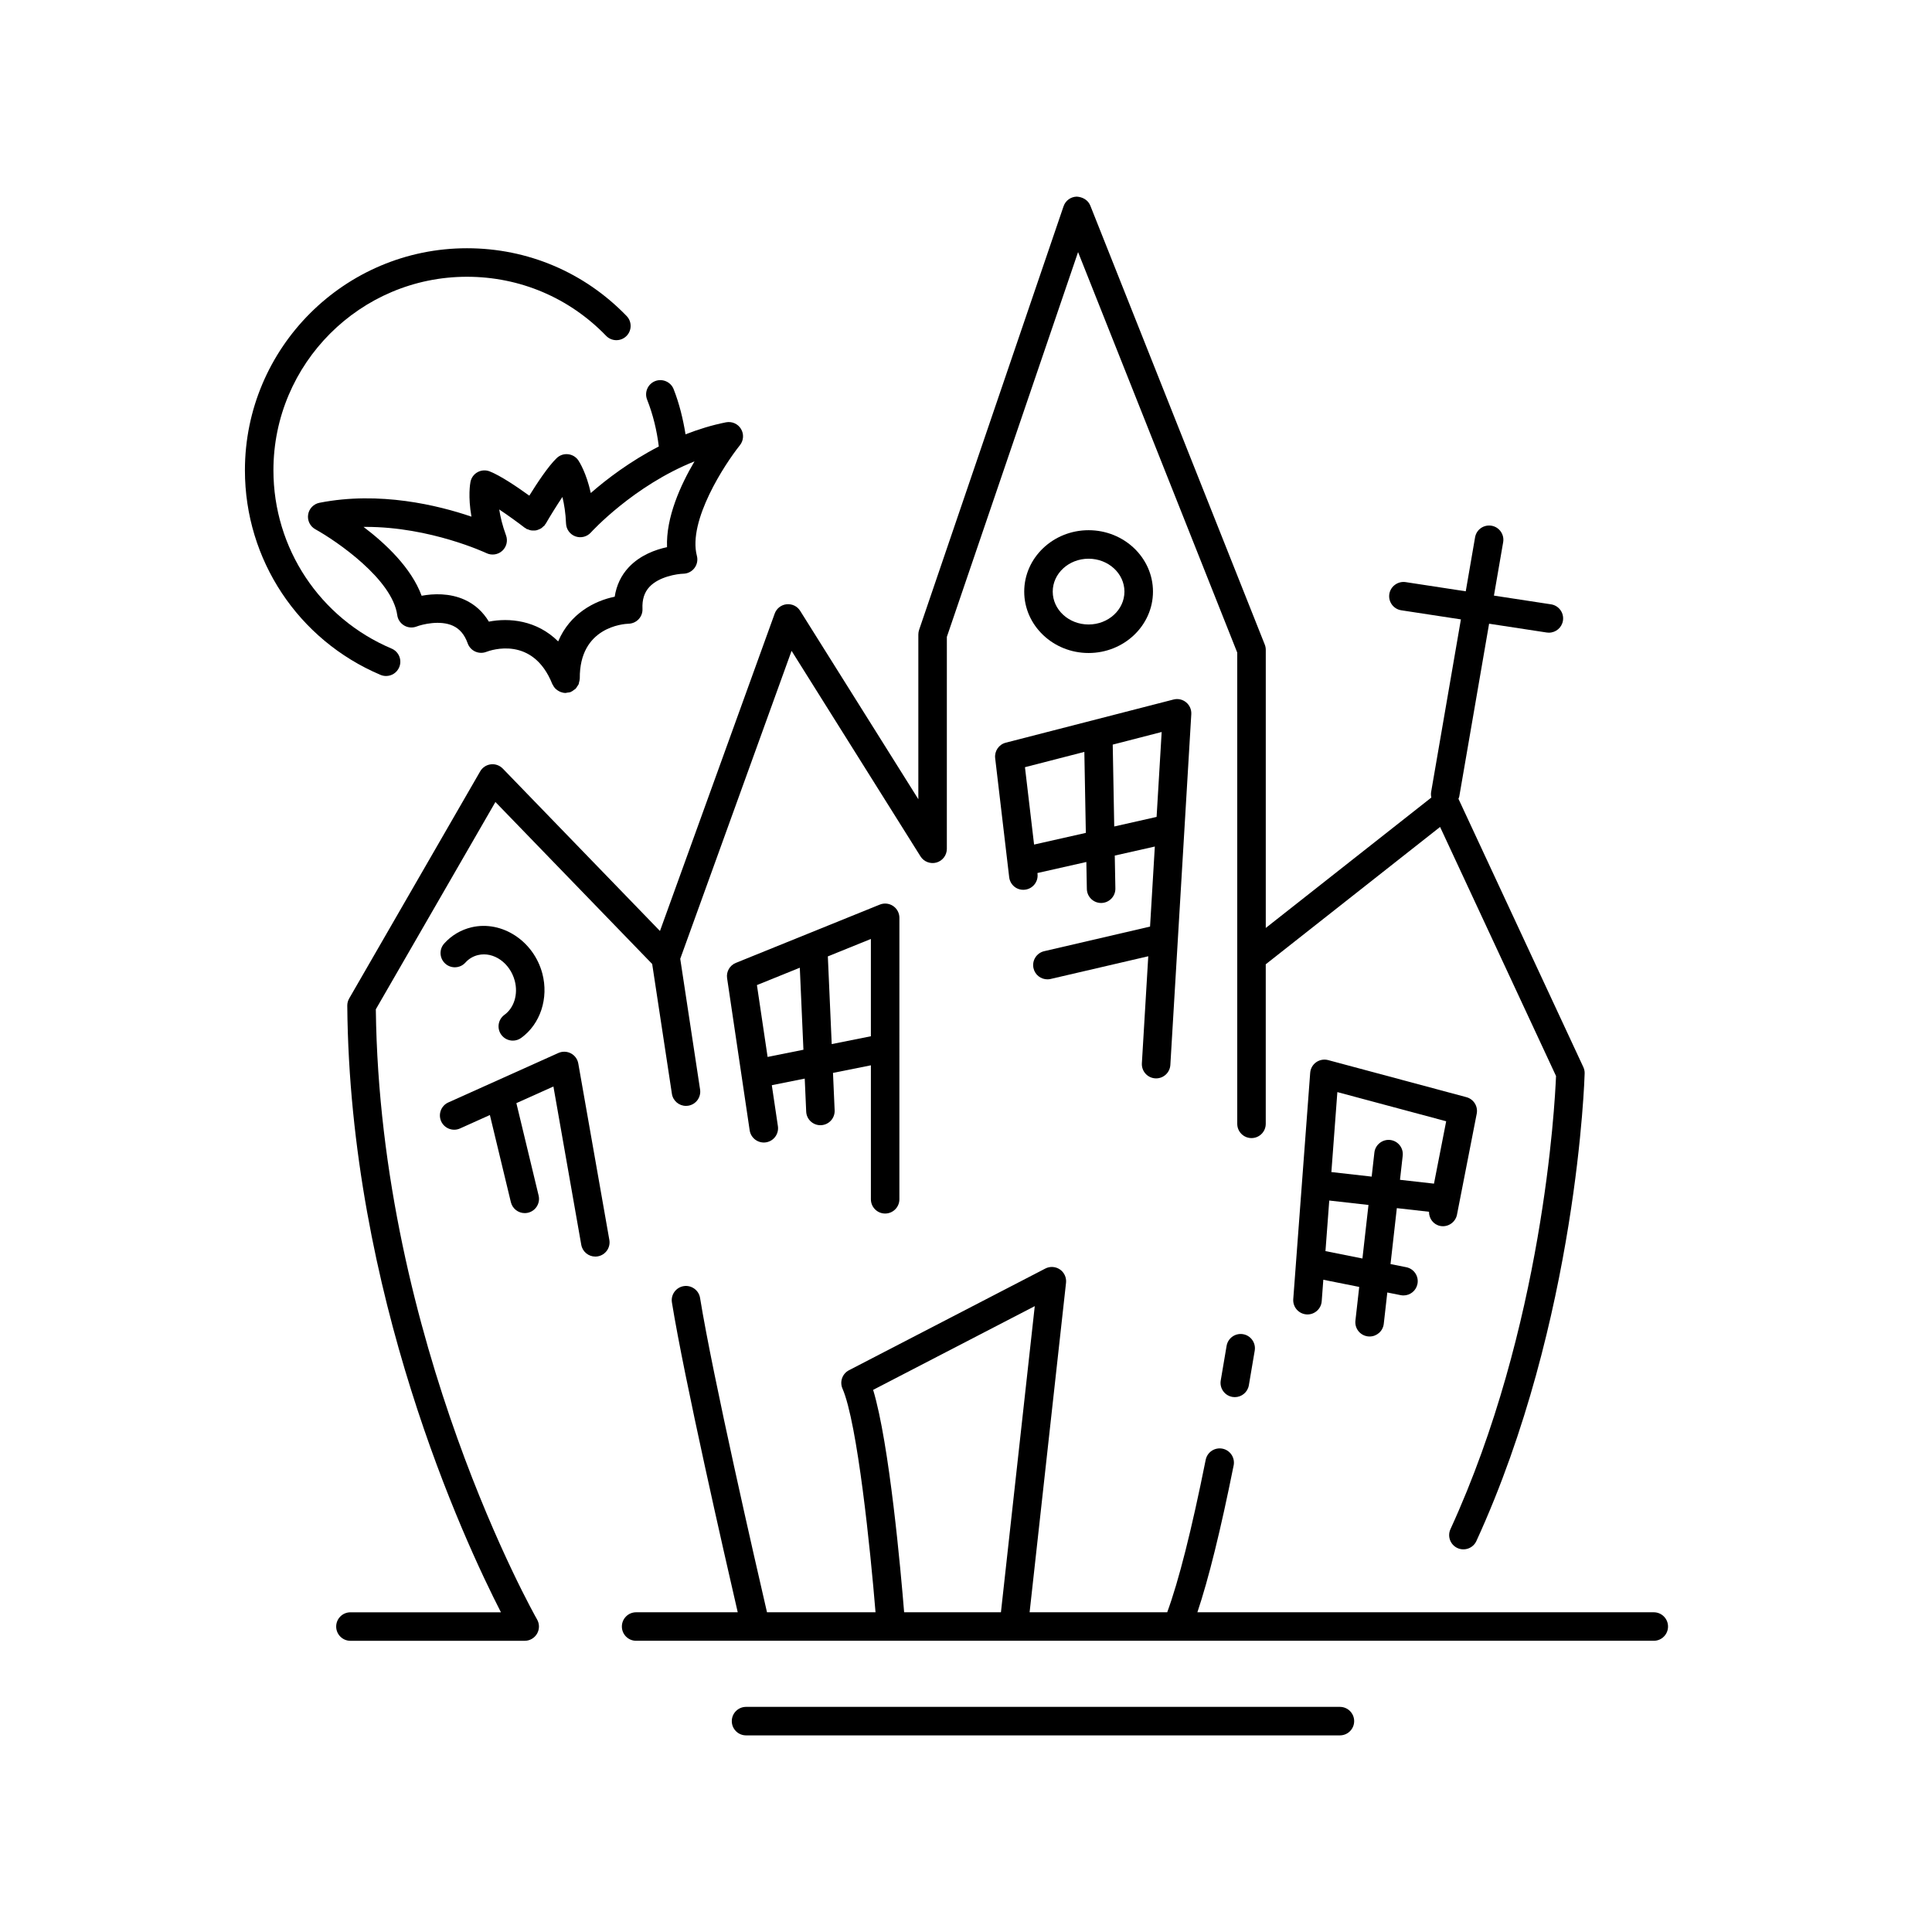
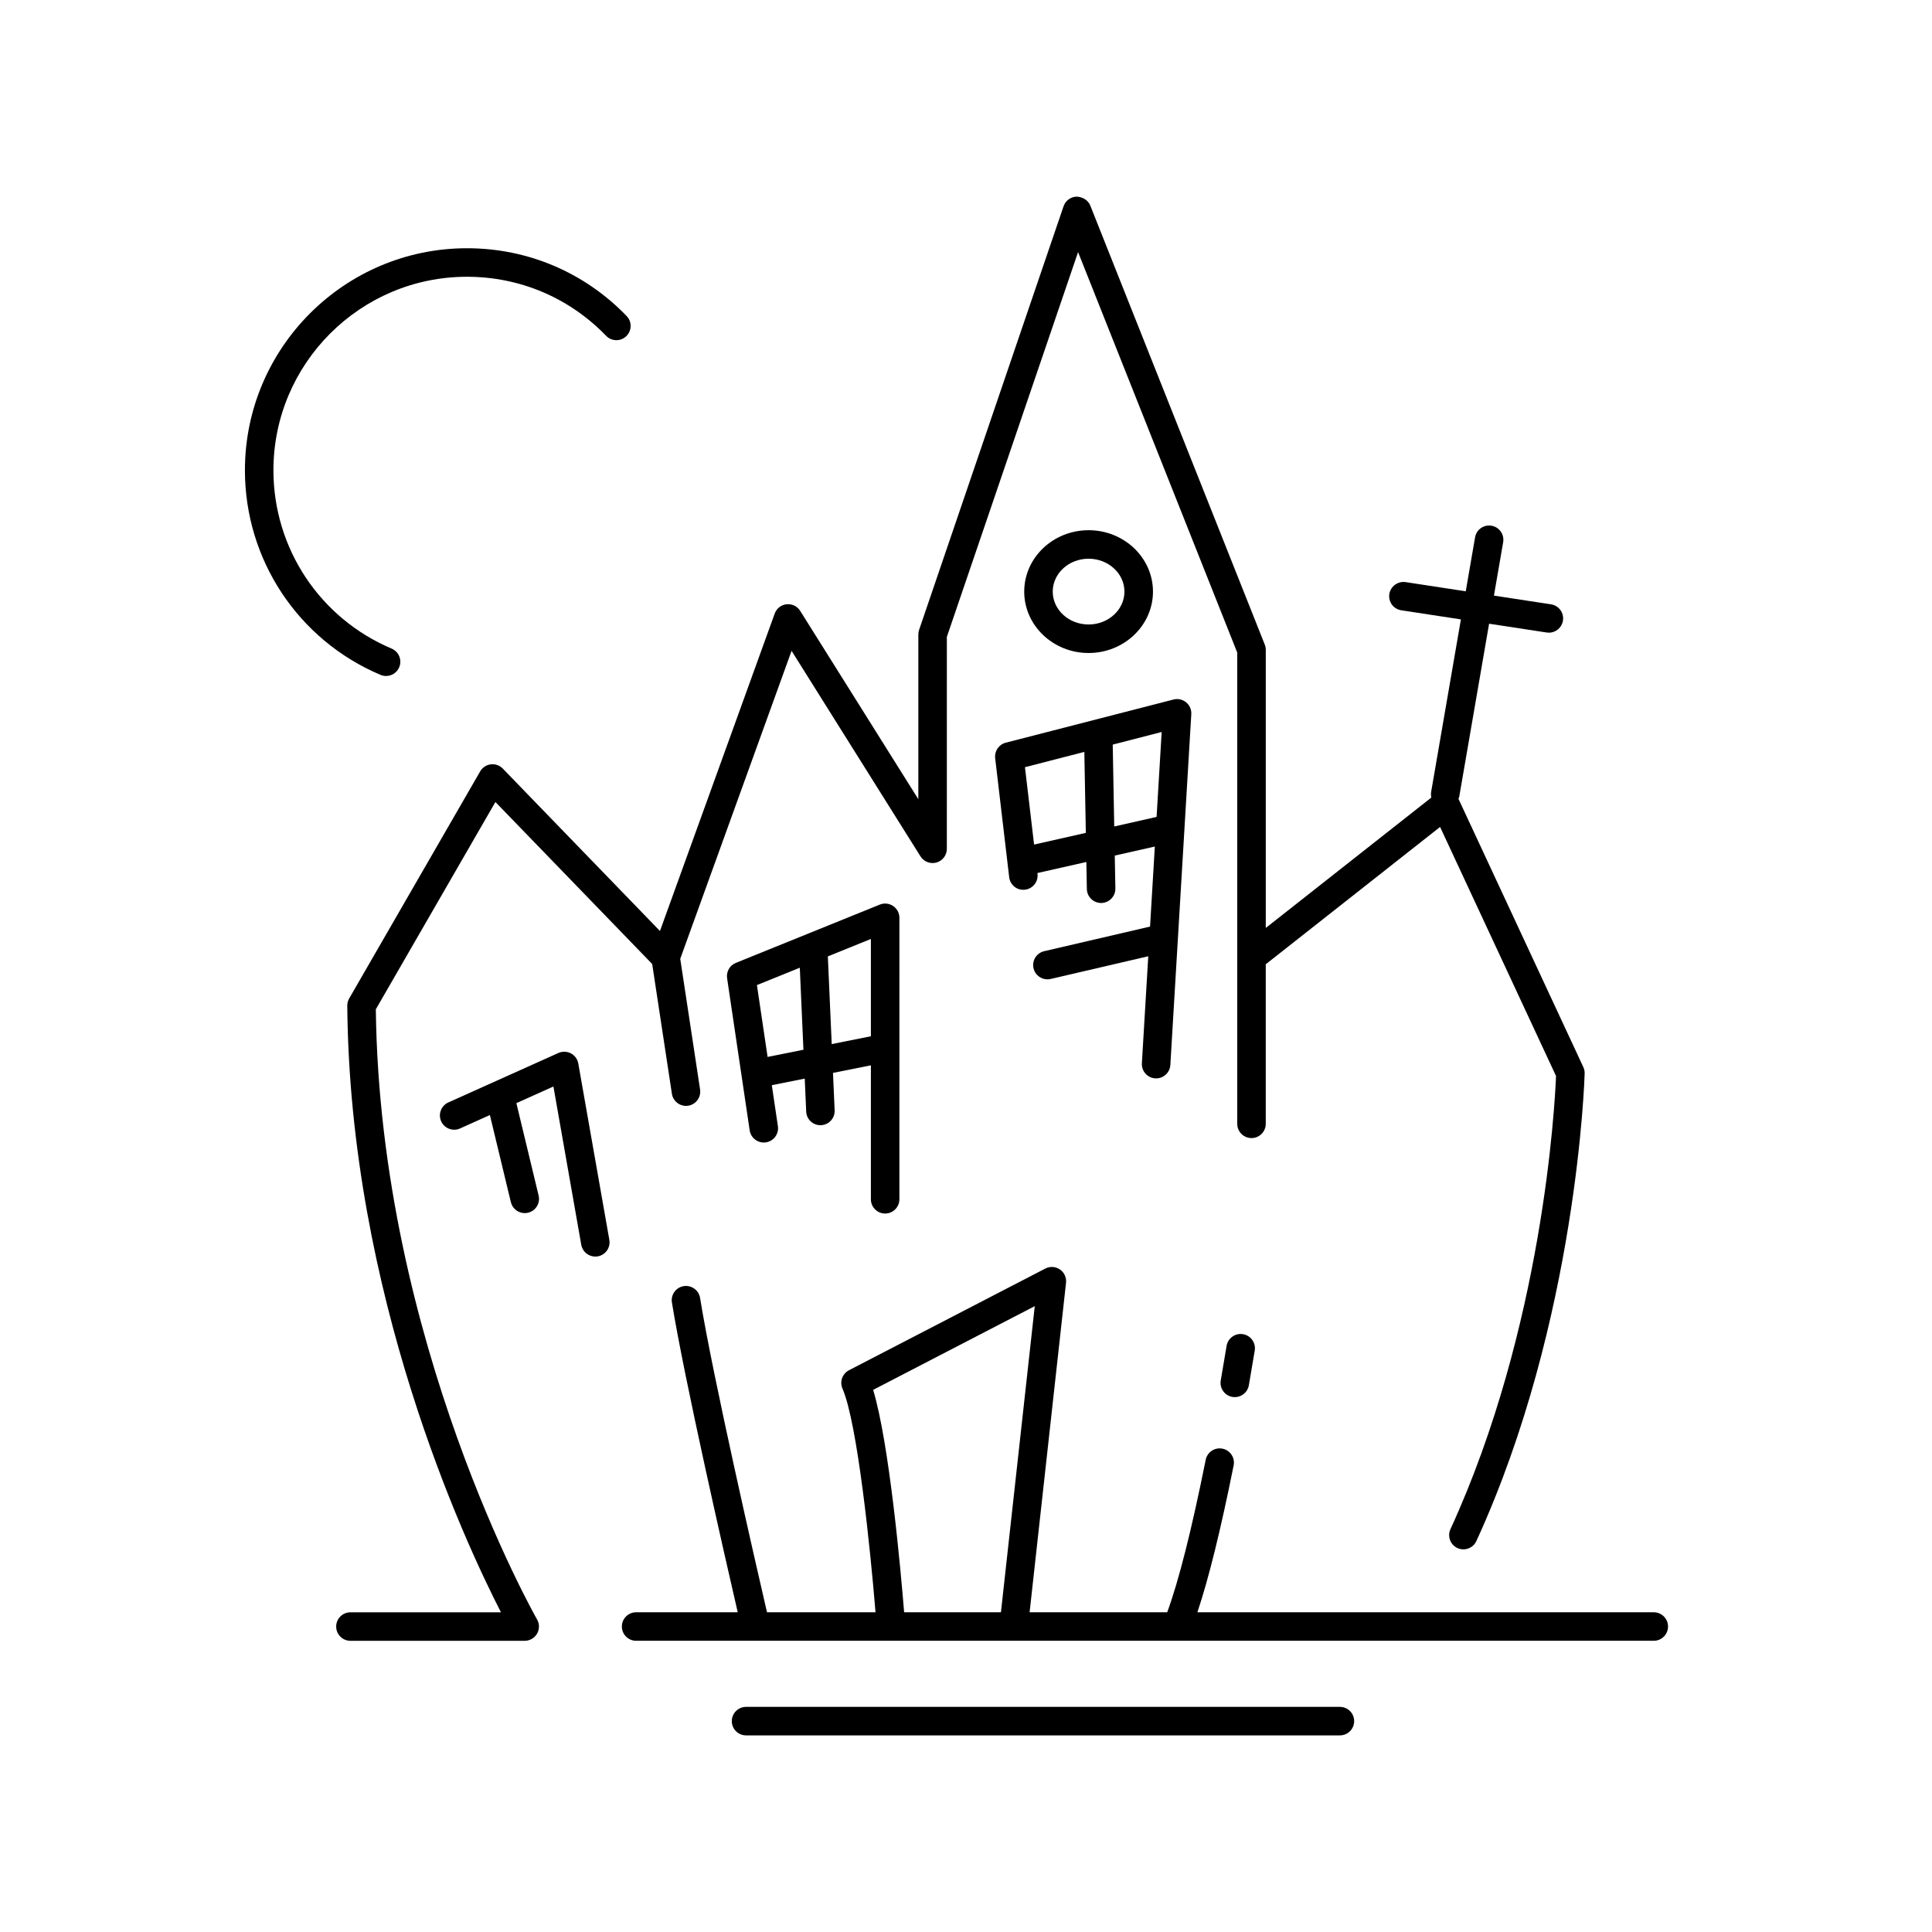
<svg xmlns="http://www.w3.org/2000/svg" fill="#000000" width="800px" height="800px" version="1.1" viewBox="144 144 512 512">
  <g>
-     <path d="m318.59 262.32c-7.668 3.965-13.906 8.73-18.023 12.336-1.176-5.32-2.996-8.195-3.273-8.613-0.621-0.934-1.617-1.543-2.727-1.664-1.141-0.137-2.219 0.25-3.031 1.02-2.242 2.137-5.238 6.688-7.266 9.957-3.121-2.254-7.629-5.316-10.516-6.441-1.047-0.402-2.211-0.328-3.188 0.211-0.98 0.535-1.668 1.48-1.883 2.574-0.098 0.496-0.684 3.848 0.254 9.215-8.777-2.992-24.328-6.82-40.281-3.672-1.559 0.309-2.754 1.559-3 3.125-0.242 1.566 0.516 3.121 1.91 3.891 5.598 3.102 20.418 13.23 21.711 22.762 0.152 1.145 0.832 2.148 1.82 2.738 0.988 0.59 2.203 0.691 3.285 0.281 1.531-0.59 6.254-1.766 9.656-0.203 1.801 0.828 3.086 2.356 3.91 4.668 0.344 0.957 1.059 1.738 1.984 2.16 0.934 0.422 1.988 0.457 2.934 0.09 1.25-0.477 12.355-4.332 17.496 8.516 0.008 0.016 0.02 0.027 0.027 0.047 0.039 0.09 0.102 0.16 0.145 0.246 0.16 0.32 0.352 0.609 0.586 0.859 0.094 0.102 0.199 0.184 0.305 0.273 0.238 0.203 0.492 0.375 0.77 0.512 0.125 0.062 0.238 0.125 0.367 0.172 0.418 0.156 0.852 0.262 1.309 0.262h0.039c0.137 0 0.25-0.066 0.383-0.082 0.328-0.039 0.66-0.059 0.977-0.188 0.016-0.008 0.027-0.023 0.043-0.027 0.309-0.129 0.562-0.336 0.82-0.539 0.133-0.102 0.293-0.168 0.41-0.281 0.168-0.168 0.266-0.387 0.398-0.586 0.137-0.207 0.309-0.387 0.406-0.617 0.062-0.148 0.059-0.32 0.102-0.477 0.09-0.32 0.184-0.633 0.188-0.969 0-0.02 0.012-0.035 0.012-0.051-0.137-13.688 11.609-14.492 12.93-14.535 1.012-0.023 1.977-0.457 2.672-1.199 0.699-0.742 1.062-1.734 1.012-2.75-0.113-2.457 0.492-4.356 1.844-5.809 2.543-2.734 7.367-3.453 8.988-3.492 1.16-0.023 2.242-0.574 2.941-1.5 0.699-0.922 0.941-2.117 0.645-3.238-2.434-9.305 7.406-24.32 11.406-29.32 0.988-1.238 1.102-2.965 0.277-4.32-0.82-1.352-2.371-2.043-3.961-1.746-3.762 0.746-7.34 1.863-10.727 3.184-0.668-4.086-1.641-8.113-3.156-11.969-0.762-1.945-2.977-2.887-4.898-2.137-1.945 0.766-2.898 2.957-2.137 4.898 1.578 3.988 2.586 8.172 3.106 12.43zm9.461 3.949c-3.699 6.273-7.586 14.844-7.281 22.734-3.047 0.648-7.113 2.102-10.148 5.332-2.004 2.137-3.262 4.789-3.719 7.801-5.305 1.07-11.863 4.438-14.98 11.844-5.703-5.664-13.055-6.281-18.363-5.242-1.57-2.609-3.742-4.582-6.41-5.793-4.035-1.832-8.359-1.625-11.414-1.062-2.723-7.414-9.586-13.852-15.391-18.246 0.227-0.004 0.453-0.004 0.68-0.004 17.055 0 31.723 6.879 31.902 6.961 1.383 0.66 3.039 0.414 4.172-0.617 1.137-1.035 1.535-2.656 1.004-4.098-0.969-2.641-1.512-4.957-1.801-6.867 2.422 1.613 5.008 3.5 6.762 4.852 0.066 0.051 0.152 0.062 0.223 0.109 0.074 0.051 0.117 0.129 0.199 0.176 0.156 0.09 0.328 0.098 0.488 0.164 0.23 0.094 0.453 0.188 0.695 0.234s0.477 0.047 0.723 0.047c0.242 0 0.473-0.004 0.711-0.051 0.234-0.047 0.445-0.133 0.668-0.223 0.23-0.094 0.449-0.184 0.656-0.32 0.203-0.133 0.375-0.305 0.551-0.477 0.125-0.121 0.277-0.195 0.387-0.336 0.055-0.07 0.066-0.16 0.113-0.234 0.047-0.07 0.121-0.113 0.164-0.188 1.105-1.918 2.781-4.644 4.402-7.062 0.461 1.879 0.848 4.231 0.961 7.039 0.059 1.535 1.043 2.879 2.488 3.406 1.438 0.512 3.059 0.117 4.094-1.027 0.129-0.148 11.316-12.414 27.465-18.852z" />
    <path d="m244.84 322.85c0.477 0.203 0.98 0.297 1.473 0.297 1.473 0 2.867-0.867 3.477-2.309 0.816-1.922-0.082-4.137-2.008-4.953-19.027-8.047-31.32-26.594-31.32-47.254 0-28.277 23.008-51.285 51.281-51.285 14.031 0 27.133 5.559 36.887 15.652 1.441 1.5 3.844 1.543 5.344 0.094 1.5-1.453 1.539-3.844 0.09-5.344-11.188-11.582-26.215-17.961-42.316-17.961-32.441 0-58.84 26.395-58.84 58.84 0 23.707 14.105 44.988 35.934 54.223z" />
    <path d="m277.24 347.68c-0.828-0.852-2.008-1.27-3.18-1.121-1.176 0.145-2.219 0.832-2.809 1.863l-34.711 60.176c-0.34 0.582-0.512 1.246-0.508 1.918 0.641 76.445 30.922 141.64 40.723 160.76h-39.887c-2.086 0-3.777 1.691-3.777 3.777s1.691 3.777 3.777 3.777h46.18c1.348 0 2.594-0.719 3.273-1.887 0.676-1.168 0.676-2.609 0.004-3.777-0.418-0.727-41.672-73.438-42.727-161.69l31.691-54.941 41.547 42.934 5.223 34.391c0.281 1.871 1.895 3.211 3.731 3.211 0.188 0 0.379-0.016 0.57-0.043 2.066-0.316 3.484-2.242 3.168-4.305l-5.258-34.633 29.504-81.613 34.168 54.473c0.895 1.426 2.637 2.082 4.246 1.625 1.617-0.465 2.734-1.945 2.734-3.633l0.004-56.168 34.773-101.97 42.184 106.14v124.88c0 2.086 1.691 3.777 3.777 3.777 2.086 0 3.777-1.691 3.777-3.777v-42.285l46.199-36.391 30.727 66.004c-0.316 7.793-3.457 66.629-27.977 120.09-0.871 1.898-0.039 4.141 1.859 5.008 1.883 0.859 4.137 0.043 5.008-1.859 26.852-58.555 28.68-123.28 28.695-123.93 0.016-0.582-0.109-1.156-0.355-1.684l-33.09-71.086c0.066-0.195 0.172-0.367 0.211-0.574l7.91-45.828 15.27 2.332c0.191 0.031 0.383 0.043 0.574 0.043 1.836 0 3.445-1.34 3.731-3.207 0.316-2.062-1.102-3.988-3.164-4.305l-15.129-2.312 2.445-14.152c0.355-2.055-1.023-4.012-3.078-4.367-2.098-0.344-4.012 1.027-4.367 3.082l-2.469 14.297-15.949-2.438c-2.008-0.297-3.984 1.102-4.305 3.164-0.316 2.062 1.102 3.988 3.164 4.305l15.805 2.414-7.883 45.695c-0.09 0.52-0.066 1.031 0.051 1.516l-43.879 34.559v-73.699c0-0.477-0.09-0.953-0.266-1.395l-46.234-116.33c-0.586-1.473-2.043-2.301-3.606-2.383-1.586 0.039-2.973 1.059-3.484 2.559l-38.281 112.25c-0.133 0.395-0.203 0.805-0.203 1.219v43.664l-31.312-49.914c-0.766-1.223-2.117-1.891-3.606-1.75-1.438 0.152-2.656 1.113-3.148 2.473l-30.406 84.113z" />
    <path d="m298.04 473.88c0.32 1.836 1.914 3.125 3.715 3.125 0.215 0 0.438-0.016 0.66-0.055 2.055-0.363 3.43-2.32 3.066-4.375l-8.227-46.734c-0.203-1.148-0.922-2.141-1.953-2.684-1.023-0.543-2.254-0.582-3.316-0.109l-29.176 13.113c-1.902 0.855-2.75 3.094-1.898 4.996 0.855 1.906 3.113 2.754 5 1.898l7.914-3.559 5.562 23.098c0.418 1.73 1.969 2.894 3.672 2.894 0.297 0 0.59-0.035 0.891-0.105 2.027-0.488 3.277-2.527 2.789-4.559l-5.894-24.48 9.816-4.41z" />
    <path d="m378.57 465.6c2.086 0 3.777-1.691 3.777-3.777l0.004-74.594c0-1.258-0.625-2.43-1.668-3.133-1.031-0.699-2.363-0.84-3.527-0.367l-38.148 15.445c-1.617 0.656-2.578 2.332-2.32 4.055l5.984 40.324c0.309 2.066 2.258 3.492 4.297 3.184 2.062-0.305 3.488-2.227 3.184-4.289l-1.613-10.859 8.723-1.75 0.387 8.746c0.082 2.023 1.754 3.606 3.762 3.606 0.059 0 0.113 0 0.172-0.004 2.086-0.094 3.699-1.855 3.606-3.945l-0.438-9.914 10.043-2.012v35.5c0 2.094 1.691 3.785 3.777 3.785zm-31.148-41.5-2.828-19.043 11.363-4.602 0.961 21.738zm16.992-3.406-1.027-23.242 11.406-4.617v25.781z" />
    <path d="m407.73 344.92 3.715 31.547c0.246 2.07 2.086 3.57 4.195 3.309 2.07-0.242 3.551-2.121 3.312-4.195l-0.027-0.219 12.969-2.926 0.133 7.152c0.039 2.062 1.723 3.711 3.777 3.711h0.07c2.086-0.039 3.75-1.762 3.711-3.848l-0.16-8.715 10.617-2.394-1.266 21.211-28.059 6.523c-2.031 0.473-3.297 2.504-2.824 4.535 0.402 1.746 1.957 2.922 3.676 2.922 0.285 0 0.57-0.031 0.859-0.098l25.875-6.016-1.695 28.359c-0.121 2.082 1.465 3.875 3.547 3.996 0.078 0.004 0.152 0.008 0.23 0.008 1.984 0 3.644-1.547 3.769-3.551l5.551-92.969c0.07-1.207-0.438-2.375-1.371-3.141-0.934-0.77-2.18-1.047-3.34-0.742l-44.449 11.438c-1.836 0.469-3.035 2.223-2.816 4.102zm44.125-6.934-1.344 22.504-11.227 2.535-0.398-21.695zm-20.492 5.277 0.395 21.461-13.715 3.094-2.418-20.504z" />
-     <path d="m522.7 465.13c-0.02 1.789 1.16 3.406 2.981 3.762 1.996 0.402 4.031-0.934 4.434-2.981l5.234-26.773c0.379-1.949-0.812-3.863-2.731-4.375l-36.652-9.828c-1.086-0.285-2.242-0.082-3.164 0.566-0.922 0.652-1.5 1.676-1.586 2.801l-4.488 59.977c-0.156 2.082 1.406 3.894 3.488 4.051 0.094 0.008 0.191 0.012 0.285 0.012 1.957 0 3.617-1.512 3.766-3.496l0.426-5.695 9.516 1.898-1.008 8.938c-0.234 2.074 1.254 3.945 3.332 4.176 0.145 0.016 0.285 0.023 0.43 0.023 1.898 0 3.531-1.426 3.75-3.356l0.938-8.305 3.547 0.707c0.25 0.051 0.496 0.074 0.742 0.074 1.766 0 3.34-1.242 3.699-3.039 0.41-2.047-0.922-4.035-2.965-4.441l-4.172-0.832 1.672-14.824zm-17.641 12.383-9.797-1.953 1.004-13.406 10.395 1.172zm7.344-31.41c-2.031-0.223-3.945 1.254-4.176 3.332l-0.719 6.379-10.602-1.195c-0.027-0.004-0.051 0.008-0.078 0.008l1.586-21.211 28.84 7.731-3.234 16.531-9.008-1.016 0.719-6.379c0.238-2.074-1.254-3.945-3.328-4.18z" />
    <path d="m449.55 300.78c0-8.973-7.656-16.27-17.062-16.27s-17.059 7.301-17.059 16.27c0 8.973 7.652 16.273 17.059 16.273s17.062-7.301 17.062-16.273zm-26.566 0c0-4.805 4.262-8.715 9.5-8.715s9.504 3.91 9.504 8.715c0 4.809-4.266 8.715-9.504 8.715s-9.5-3.91-9.5-8.715z" />
-     <path d="m276.84 418.21c0.738 1.02 1.891 1.566 3.066 1.566 0.766 0 1.539-0.234 2.211-0.715 5.078-3.672 7.336-10.527 5.609-17.066-2.289-8.641-10.715-14.129-18.742-12.258-2.809 0.656-5.324 2.144-7.262 4.301-1.398 1.551-1.27 3.941 0.285 5.336 1.539 1.391 3.945 1.266 5.332-0.281 0.898-1.004 2.062-1.691 3.359-1.996 4.133-0.973 8.473 2.109 9.719 6.828 0.934 3.535-0.164 7.156-2.731 9.012-1.691 1.223-2.07 3.582-0.848 5.273z" />
    <path d="m470.93 532.36c0.41-2.043-0.914-4.035-2.961-4.449-2.051-0.402-4.039 0.914-4.449 2.961-3.738 18.633-7.164 32.156-10.199 40.402h-36.465l9.652-87.32c0.152-1.387-0.469-2.742-1.613-3.531-1.16-0.793-2.652-0.883-3.879-0.242l-52.023 26.945c-1.766 0.914-2.519 3.039-1.727 4.863 3.981 9.152 7.406 42.789 8.758 59.281h-28.762c-2.922-12.617-14.41-62.676-17.738-83.309-0.328-2.059-2.309-3.449-4.328-3.125-2.062 0.332-3.465 2.269-3.129 4.332 3.227 20.023 13.988 67.16 17.438 82.102h-26.926c-2.086 0-3.777 1.691-3.777 3.777 0 2.086 1.691 3.777 3.777 3.777h269.69c2.086 0 3.777-1.691 3.777-3.777 0-2.086-1.691-3.777-3.777-3.777h-120.95c2.945-8.746 6.164-21.742 9.609-38.91zm-87.324 38.914c-0.891-10.945-3.898-44.66-8.215-58.945l42.832-22.188-8.965 81.133z" />
    <path d="m470.59 514.2c0.215 0.035 0.434 0.055 0.648 0.055 1.805 0 3.398-1.297 3.719-3.133 0.574-3.34 1.098-6.441 1.559-9.207 0.34-2.055-1.055-4.004-3.109-4.344-2.062-0.34-4.004 1.051-4.348 3.109-0.453 2.75-0.973 5.832-1.551 9.152-0.352 2.055 1.027 4.012 3.082 4.367z" />
    <path d="m341.71 596.34c-2.086 0-3.777 1.691-3.777 3.777 0 2.086 1.691 3.777 3.777 3.777h157.38c2.086 0 3.777-1.691 3.777-3.777 0-2.086-1.691-3.777-3.777-3.777z" />
  </g>
</svg>